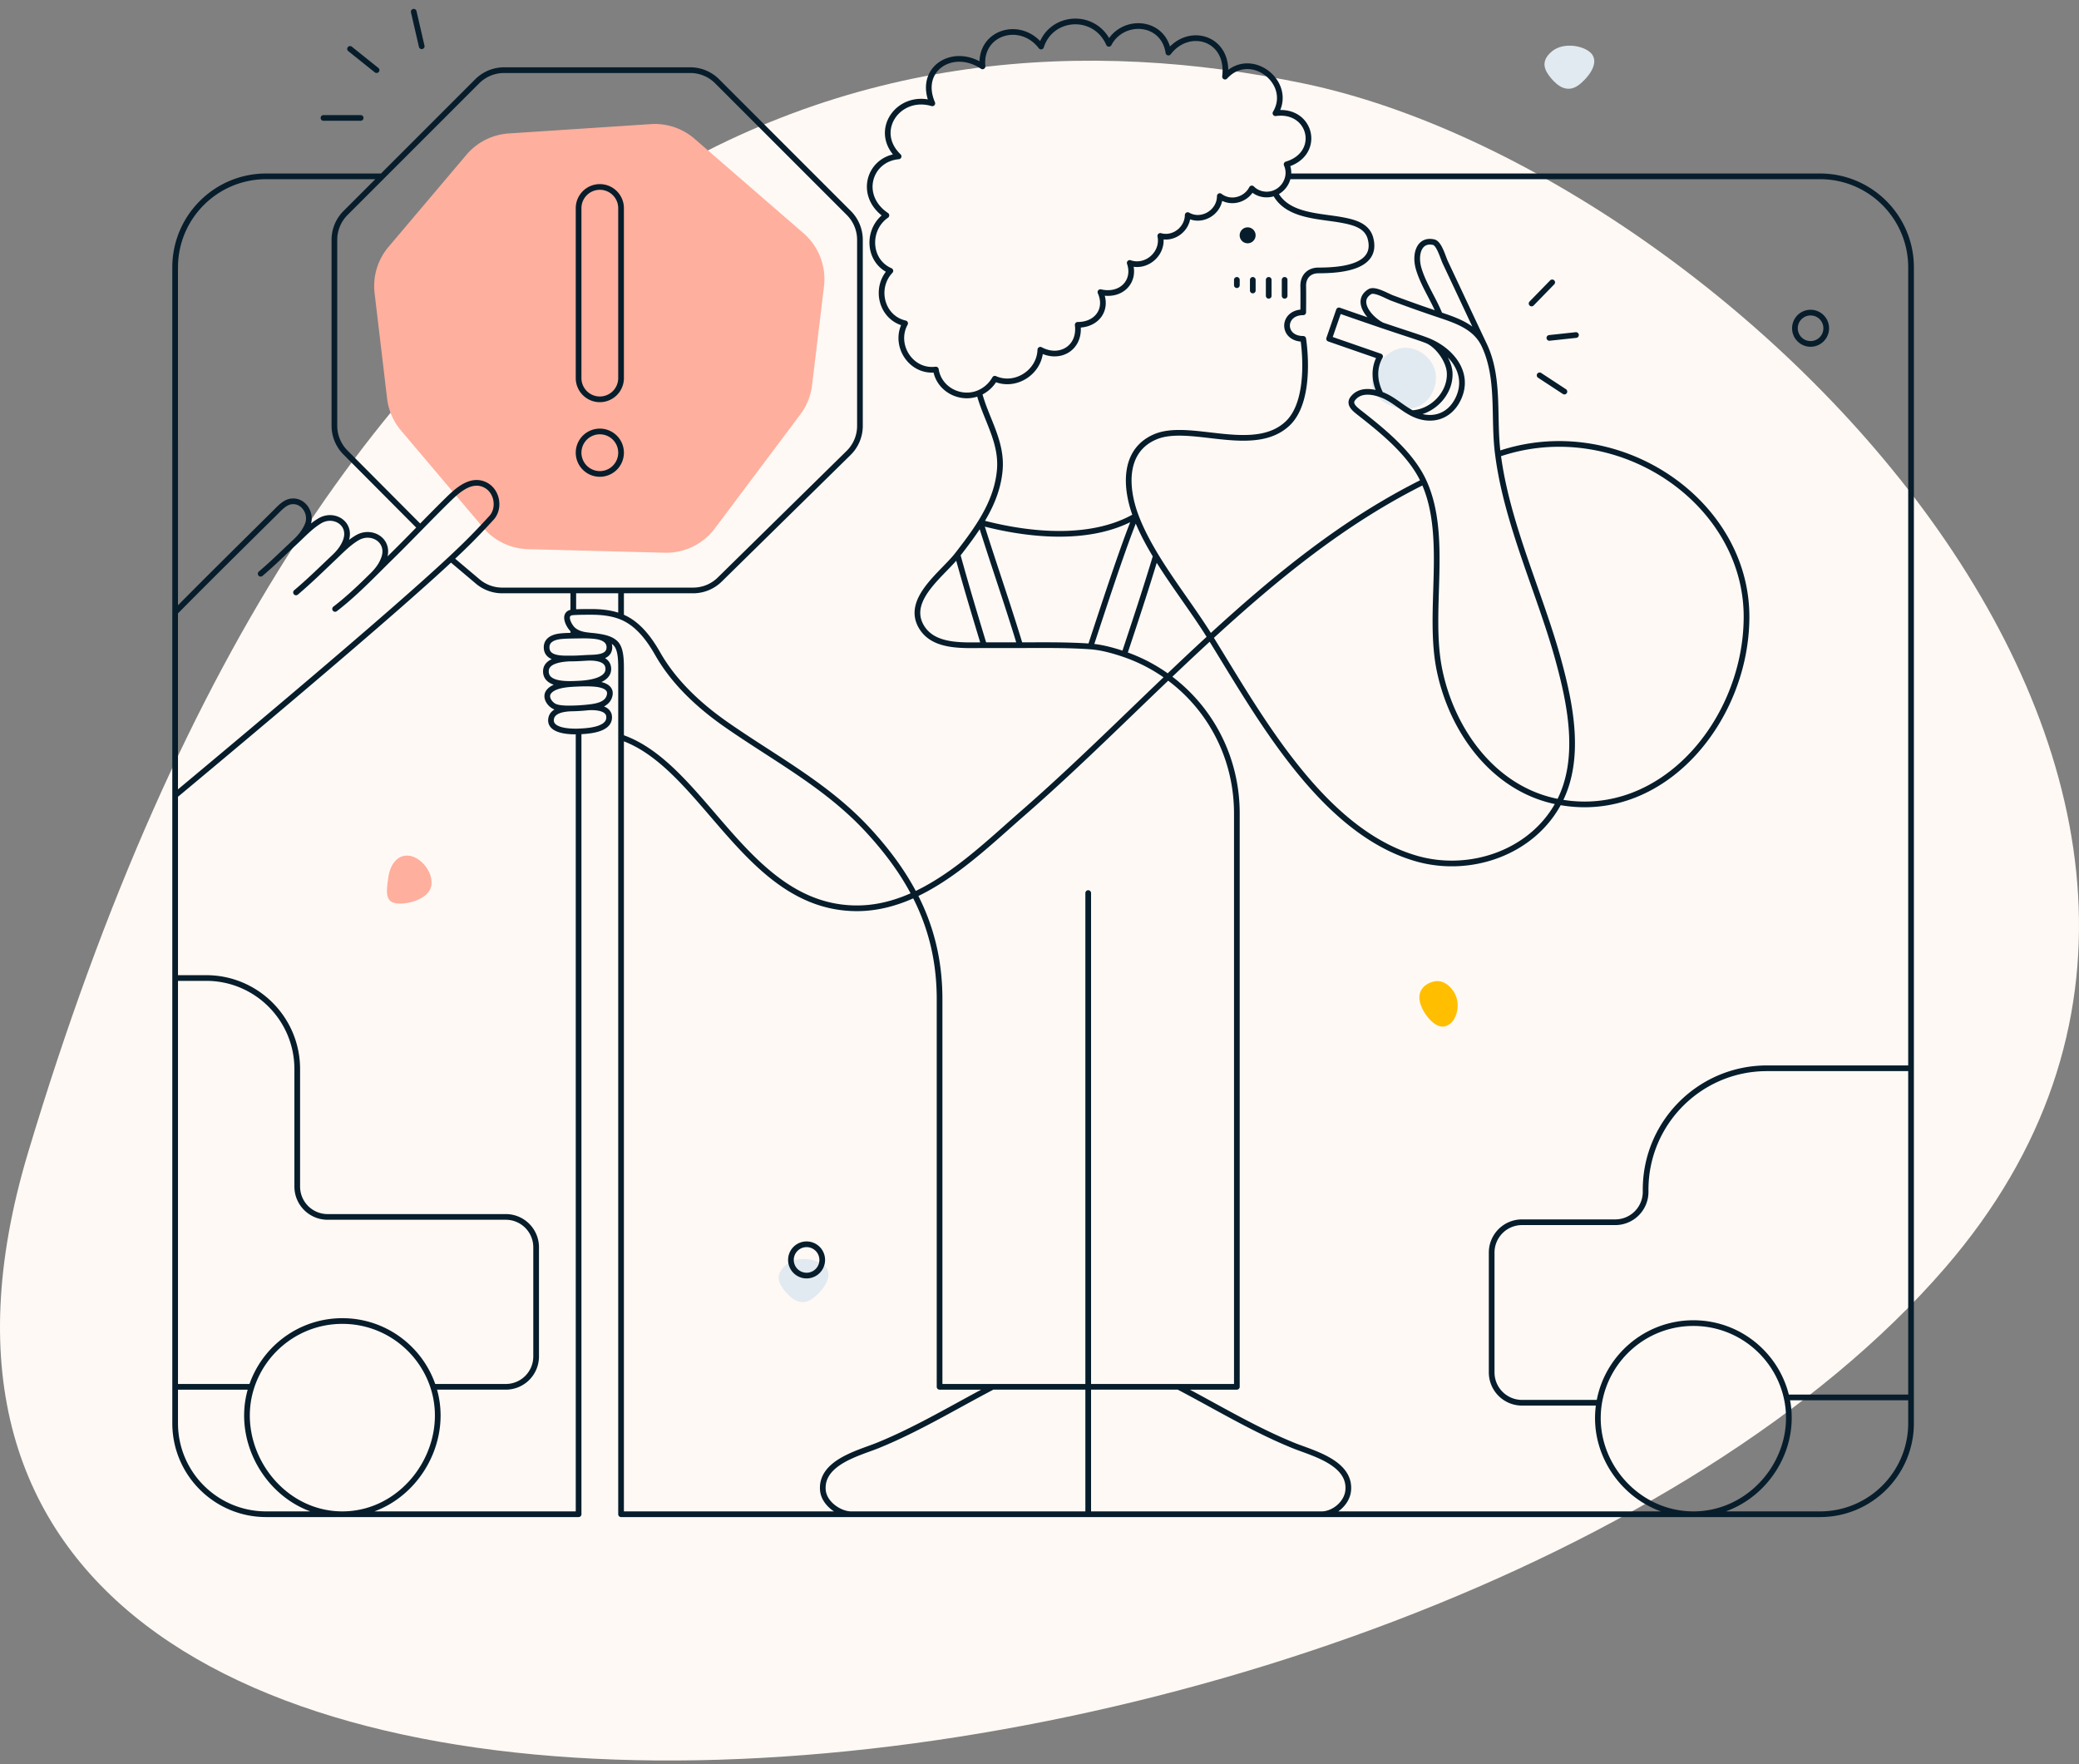
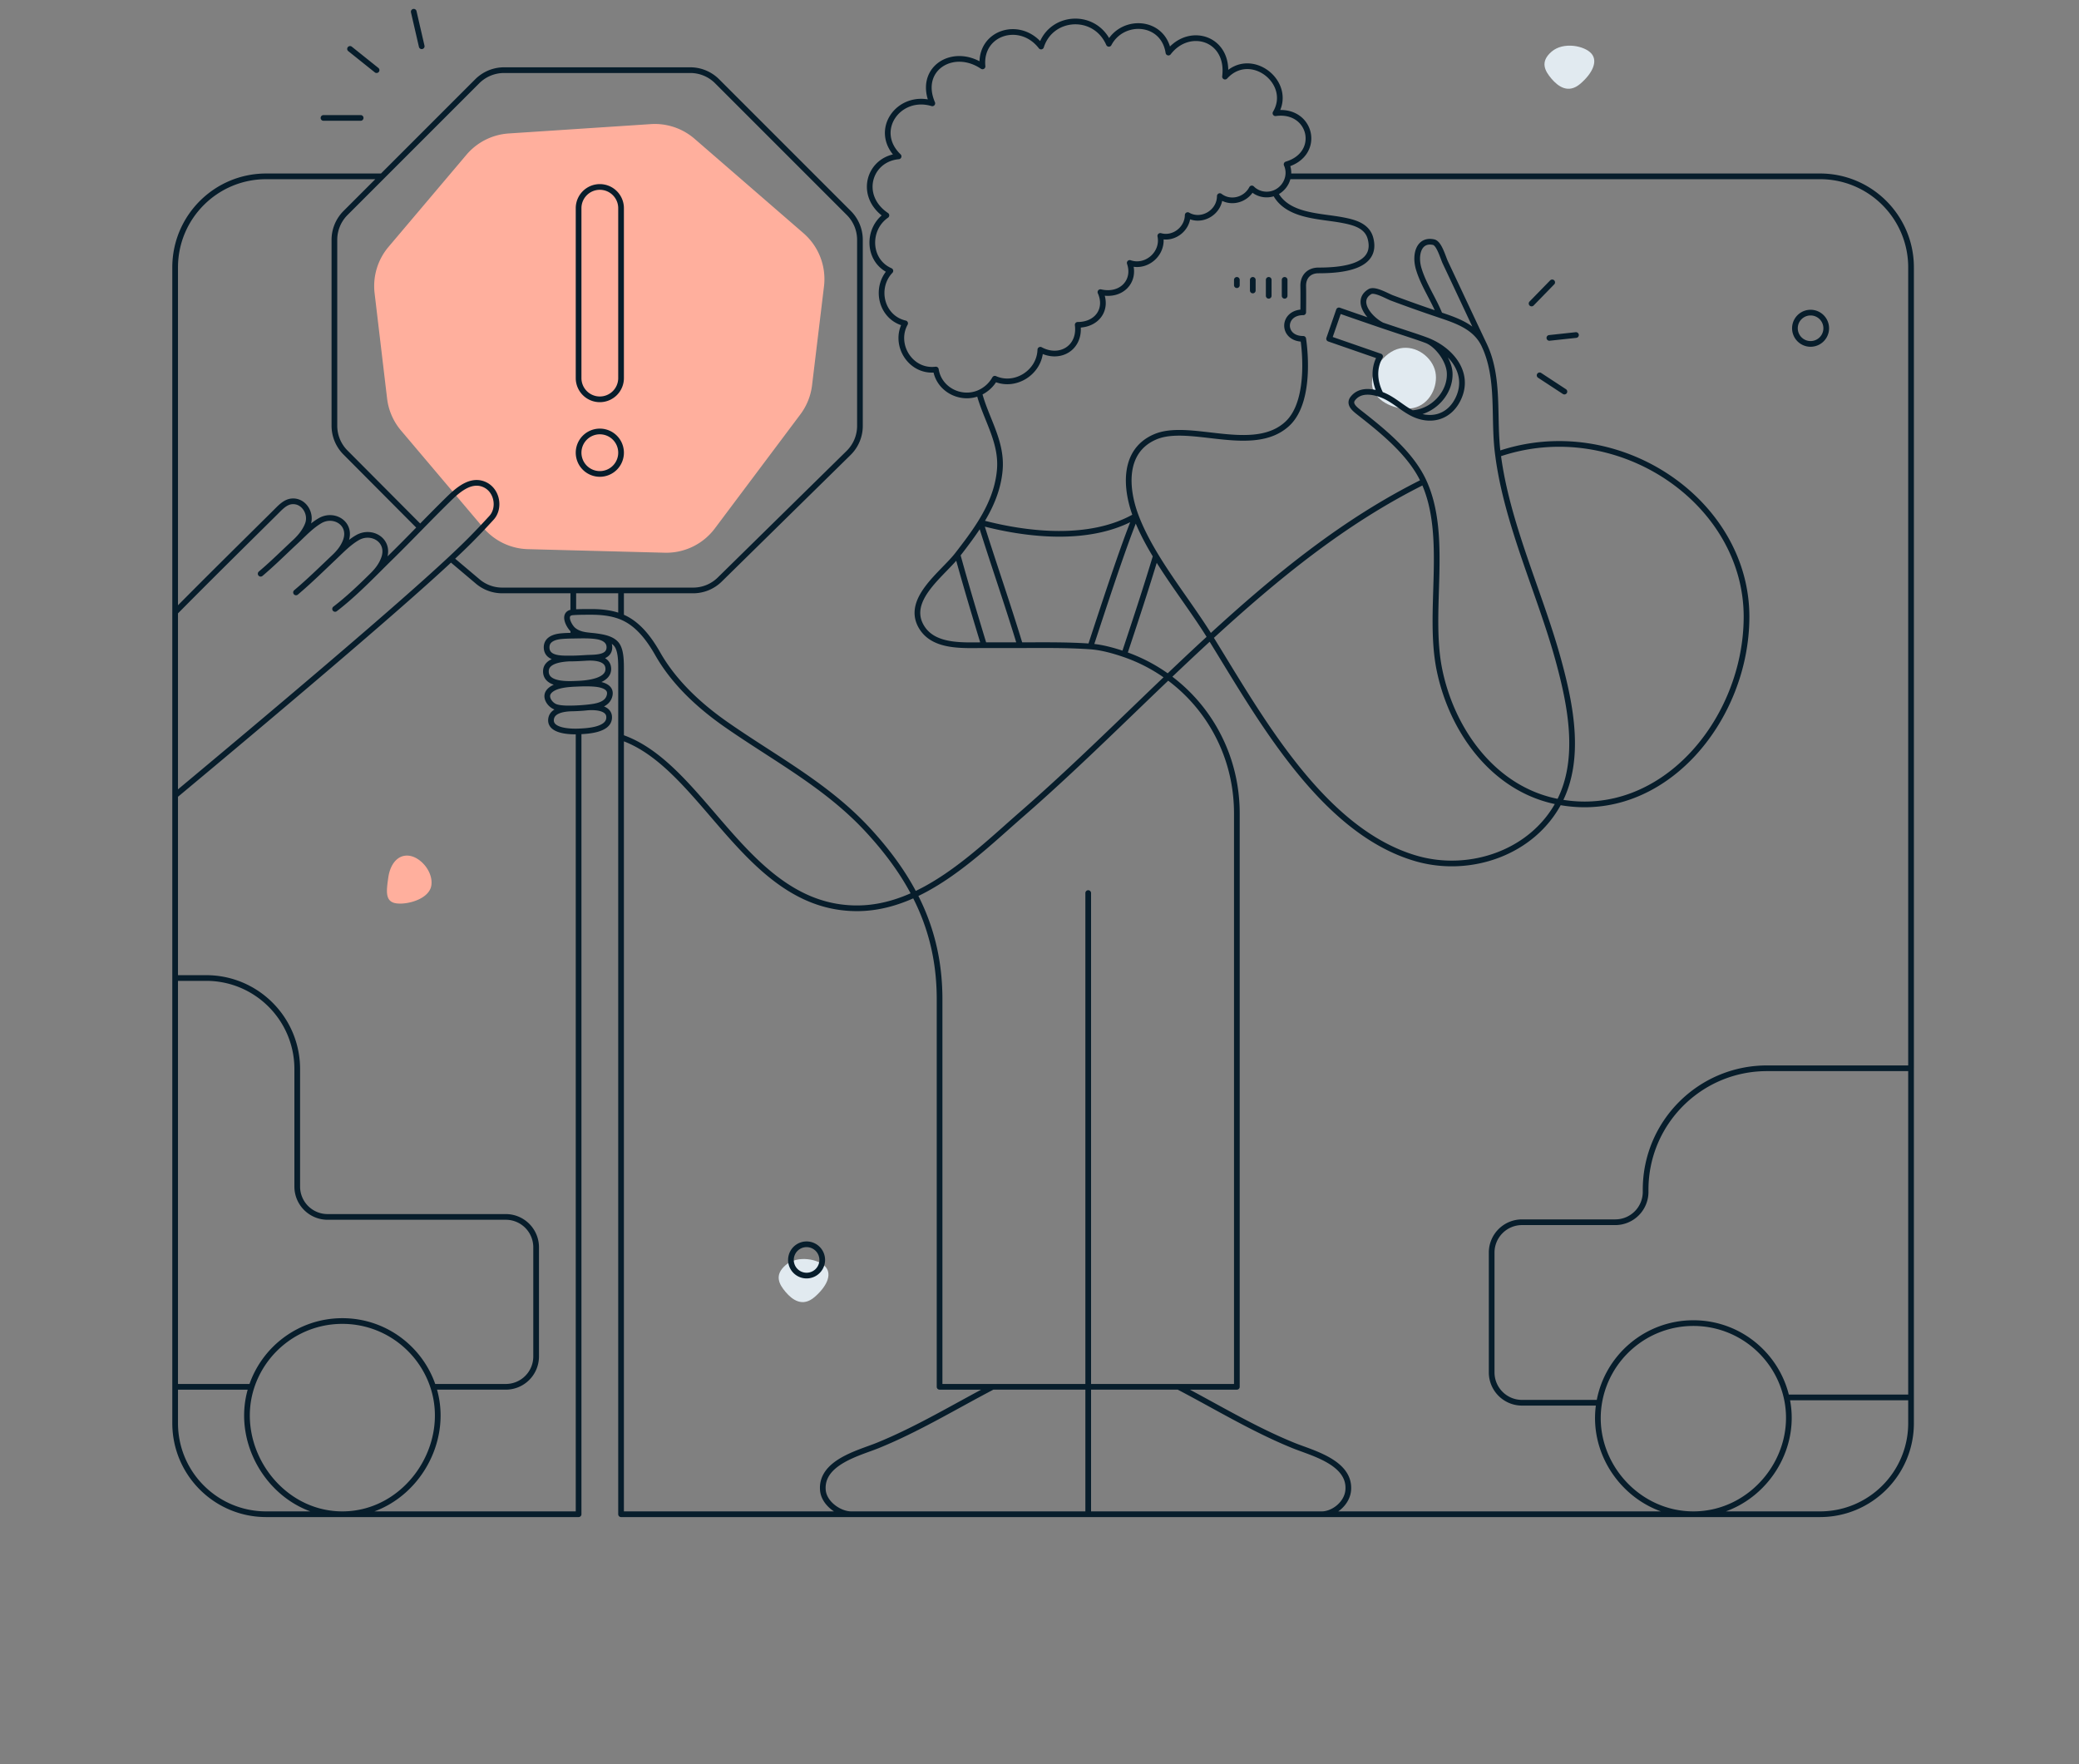
<svg xmlns="http://www.w3.org/2000/svg" width="548" height="465" fill="none">
  <rect width="100%" height="100%" fill="#808080" stroke="none" />
-   <path d="M512.667 334.192c108.045-124.97-55.765-288.49-168.817-312.144C230.799-1.606 88.11 34.617 7.386 303.826c-69.56 231.977 371.715 184.856 505.281 30.366z" fill="#FFF9F5" />
  <path d="M127.372 139.08a16.002 16.002 0 0011.799 5.66l36.033.936a16 16 0 0013.215-6.395l22.546-30.061a16.005 16.005 0 003.085-7.682l3.145-26.067a16 16 0 00-5.405-14.008l-28.705-24.878a16.001 16.001 0 00-11.53-3.875l-37.453 2.464a16.001 16.001 0 00-11.164 5.63l-20.524 24.257a16 16 0 00-3.674 12.22l3.291 27.743a16.001 16.001 0 003.675 8.45l21.666 25.606zM113.7 233.346c.509-3.568-2.768-7.368-5.782-7.797-3.013-.429-5.059 2.151-5.568 5.719l-.003.026c-.507 3.556-.907 6.364 2.099 6.793 3.013.429 8.746-1.173 9.254-4.741z" fill="#FFAF9D" />
-   <path d="M380.74 270.537c2.659-.552 3.936-4.116 3.342-6.977-.594-2.861-3.294-5.468-5.953-4.916-2.658.553-4.486 2.461-3.892 5.323.595 2.861 3.845 7.122 6.503 6.57z" fill="#FFBF00" />
  <path d="M372.523 107.536c4.333-.899 6.614-5.737 5.828-9.522-.786-3.786-4.991-7.102-9.324-6.203-4.332.9-8.072 6.451-7.286 10.237.786 3.785 6.45 6.388 10.782 5.488zM207.14 333.386c-3.131 2.674-1.813 5.08-.043 7.153 1.77 2.072 4.445 4.019 7.576 1.345 3.132-2.674 4.736-5.88 2.966-7.953-1.769-2.072-7.367-3.219-10.499-.545zM408.999 13.595c-3.132 2.675-1.813 5.08-.044 7.153 1.77 2.073 4.445 4.02 7.577 1.346 3.132-2.674 4.736-5.88 2.966-7.953-1.77-2.072-7.367-3.22-10.499-.546z" fill="#E1EAF0" />
-   <path d="M328.817 64.12a2.1 2.1 0 100-4.199 2.1 2.1 0 000 4.199z" fill="#071D2B" />
  <path d="M90.243 399.094H70.166c-13.255 0-24-10.745-24-24v-9.582m44.077 33.582h62.268V192.78M90.243 399.094c-16.981 0-29.106-17.813-23.94-33.582m23.94 33.582c16.982 0 29.107-17.813 23.94-33.583m234.226 33.583c3.036 0 6.731-2.788 6.978-6.43.508-7.24-9.571-9.717-14.342-11.647-10.537-4.263-20.332-10.231-30.416-15.506m37.78 33.583h97.95m-97.95 0h-61.568m23.788-33.583h15.392V214.39c0-19.528-12.301-35.996-29.679-41.956m14.287 193.077h-48.975m-37.298 33.583c-3.036 0-7.213-2.788-7.46-6.43-.508-7.24 9.493-9.696 14.343-11.647 10.537-4.263 20.332-10.231 30.415-15.506m-37.298 33.583h-60.651V194.323m60.651 204.771h62.485m-25.187-33.583h-13.992V263.364c0-17.631-6.717-31.386-18.807-44.511-10.886-11.824-24.473-18.848-37.444-27.887-7.08-4.94-13.741-11.083-18.037-18.639-2.274-3.992-5.26-8.049-9.669-9.799m123.136 72.85v163.716M258.1 103.55c1.735 6.801 6.101 12.82 5.429 20.348-.45 5.115-2.443 9.629-5.057 13.838m-.372-34.186a8.723 8.723 0 004.128-3.733c5.384 2.401 11.812-1.69 11.992-7.64 5.085 2.772 10.64-.446 9.851-6.562 5.153 0 8.019-4.156 5.989-8.62 5.513 1.29 9.392-2.898 7.724-7.696 4.38 1.528 9.014-2.519 8.059-7.122 3.525 1.014 7.178-1.834 7.221-5.485 3.665 2.121 8.465-.737 8.465-5.01 2.768 2.139 6.851 1.068 8.438-2.015 1.582 1.605 4.06 2.03 6.115 1.156M258.1 103.55c-4.788 2.077-10.6-.848-11.418-6.153-6.651.831-11.221-6.546-8.102-12.174-6.304-1.451-8.166-9.353-3.89-13.839-6.049-2.65-6.26-11.028-1.049-14.622-7.545-5.08-4.637-14.844 3.218-15.546-7.01-6.744 0-16.633 8.886-13.98-3.927-9.147 5.481-14.971 13.237-9.738-.881-8.982 9.969-12.334 15.434-5.233 2.621-8.277 14.207-9.07 17.868-.714 3.584-6.853 14.393-6.269 15.7 2.309 5.456-7.108 16.189-3.82 14.917 6.338 6.723-7.378 18.109 1.584 13.293 9.642 9.502-1.302 12.295 10.682 2.938 13.475a5.47 5.47 0 01.398 3.162M150.472 186.721c-1.591.028-3.122-.067-4.076-.428-1.413-.546-2.77-2.435-1.833-3.834 1.41-2.072 5.63-2.17 7.84-2.264m-1.931 6.526a48.87 48.87 0 004.46-.267m-4.46.267c-1.921.083-5.046.498-5.231 2.944-.229 3.033 5.018 3.201 7.27 3.115m2.001-19.388c-1.475.091-2.952.178-4.436.168m4.436-.168c2.104-.13 6.035.162 6.116-2.717.056-1.956-1.755-2.743-3.443-2.978m-2.673 5.695c1.913-.118 5.474-.032 5.807 2.53.477 3.631-5.474 4.17-7.916 4.273m2.529 6.259c2.206-.242 5.297-.644 5.788-3.315.398-2.167-2.187-2.733-3.815-2.892-1.454-.136-2.969-.117-4.502-.052m2.529 6.259c1.985-.144 5.969.013 5.614 2.95-.361 2.989-5.634 3.283-8.035 3.376m4.674-25.083c1.898.264 3.904.646 5.121 1.916 1.485 1.55 1.399 4.943 1.399 7.696v17.014m-6.52-26.626c-2.101-.291-4.313-.186-6.059-1.647m6.059 1.647c-2.003-.278-4.047-.189-6.059-.161m-1.05 6.024c-2.019.114-6.185.501-6.185 3.37-.027 3.787 6.052 3.369 8.512 3.265m-2.327-6.635c-2.149 0-5.912.104-5.995-2.859-.062-2.196 2.064-2.87 3.924-3.032 1.044-.095 2.081-.119 3.121-.133m12.579 26.787c21.955 7.444 32.953 44.888 61.974 45.07 17.351.112 31.638-14.356 43.797-24.949 16.918-14.726 32.831-31.149 49.535-46.468m56.28-41.042c-21.1 10.475-38.97 25.166-56.28 41.042m56.28-41.042c-3.349-7.322-10.672-13.227-16.947-18.147-1.105-.882-2.938-2.197-1.763-3.736 1.695-2.207 4.586-2.077 7.373-1.105m11.337 22.988c6.648 14.534.919 34.09 4.154 49.718 3.327 16.141 14.516 31.637 31.526 34.73M98.163 151.654c1.372-1.364 2.365-2.665 3.009-4.372 1.805-4.744-3.135-7.794-6.969-5.569-2.314 1.341-4.236 3.367-6.227 5.249m10.187 4.692c-3.025 2.992-6.328 6.143-9.837 8.836m9.837-8.836c1.644-1.626 3.206-3.205 4.674-4.639 2.68-2.614 5.3-5.298 7.92-7.969m-32.73 17.093c3.445-2.895 6.68-6.085 9.95-9.177m0 0c1.455-1.357 2.504-2.69 3.134-4.341 1.749-4.589-3.037-7.542-6.745-5.387-2.402 1.398-4.366 3.547-6.436 5.471m-9.222 8.508c3.19-2.695 6.163-5.666 9.222-8.508m-31.764 18.647c8.693-8.796 17.535-17.513 26.32-26.216 1.232-1.204 2.603-2.841 4.436-2.995 3.19-.28 5.275 3.246 4.212 6.045-.588 1.553-1.664 3.05-3.204 4.519m-31.764 18.647V70.477c0-13.255 10.745-24 24-24h30.571M46.166 161.352v48.294m0 0c24.343-20.285 58.291-48.883 72.685-62.364m-72.685 62.364v48.121M336.082 50.823a5.811 5.811 0 003.448-4.346m-3.448 4.346c3.13 6.211 11.72 6.054 17.589 7.156 3.078.574 6.66 1.413 7.57 4.842 2.001 7.57-7.57 8.451-13.713 8.451-2.322 0-4.016 1.463-4.016 4.044.06 2.422 0 6.996 0 6.996-5.633 0-5.729 6.996 0 6.996m0 0s2.644 16.073-4.198 22.389c-8.96 8.271-25.705-.476-34.828 3.442-8.602 3.687-7.842 13.585-5.107 20.864m111.592 75.379c5.975-11.405 2.938-25.882-.196-37.361-4.813-17.631-13.601-35.891-15.938-54.306m16.134 91.667c-6.993 13.32-23.394 18.941-37.543 14.916-24.954-7.122-41.522-37.523-54.417-58.322m91.96 43.406c27.297 5.086 49.394-21.621 49.394-48.849 0-30.645-34.302-53.641-65.528-42.818m0 0c-1.28-9.474.588-19.916-3.615-28.768m-15.247-1.275c2.889 1.085 5.961 5.205 6.143 8.577.28 5.415-4.506 10.377-9.921 10.643m3.778-19.22c-2.686-1.009-6.014-2.016-11.656-3.935m11.656 3.935c6.271 2.355 11.673 8.495 8.416 15.379-2.411 5.095-7.476 6.287-12.194 3.841m0 0c-2.884-1.495-5.132-3.862-8.243-4.946m.365-18.209c-5.718-1.944-11.39-3.93-11.39-3.93l-2.589 7.473 13.433 4.66c-1.842 3.223-1.474 6.812.181 10.006m.365-18.209c-3.246-1.604-7.28-6.422-3.246-8.868 1.287-.783 4.506 1.162 5.919 1.693a373.276 373.276 0 0012.537 4.445m0 0c-1.637-4.14-4.291-7.872-5.569-12.154-1.124-3.766.06-7.896 3.946-7.024 1.455.336 2.421 3.974 3.065 5.345 3.427 7.253 6.81 14.526 10.251 21.773m-11.693-7.94c4.629 1.556 9.444 3.204 11.693 7.94m-132.75 46.789c3.374 10.797 7.126 21.474 10.403 32.311m-10.403-32.311c12.286 3.288 28.964 5.184 40.907-1.733m-40.907 1.733c-1.828 2.941-3.959 5.733-6.081 8.477m46.988-10.21c-3.232 7.724-8.606 24.28-11.936 34.382m11.936-34.382c1.323 3.52 3.188 7.06 5.289 10.529m-8.326 25.902c2.757-8.312 5.486-16.499 8.326-25.902m-8.326 25.902c-2.841-.975-6-1.843-8.899-2.049m17.225-23.853c4.458 7.362 9.809 14.131 14.343 21.444m-31.568 2.409c-6.2-.44-12.09-.338-18.568-.338m-9.501 0c-2.309-7.599-4.618-15.243-6.983-23.834m6.983 23.834c-5.436 0-13.029.608-16.344-4.59-4.666-7.314 5.415-14.142 9.361-19.244m6.983 23.834h9.501M92.265 12.89l6.997 5.597M85.269 31.08h9.795m16.092-18.89l-2.099-9.096m306.35 85.208l-7.011.755m.742-14.635l-5.429 5.569m2.113 18.932l6.534 4.282m-73.742-29.443v4.198m-4.197-4.198v4.198m-4.198-4.198v2.799m-4.198-2.799v1.4m177.708 206.394V70.477c0-13.255-10.745-24-24-24H339.53m164.199 235.079v86.754m0-86.754h-37.964c-17.673 0-32 14.327-32 32v.579a8 8 0 01-8 8h-24.579a8 8 0 00-8 8v31.575a8 8 0 008 8h20.334m24.839 29.384h33.37c13.255 0 24-10.745 24-24v-6.784m-57.37 30.784c15.957 0 28.052-15.403 24.562-30.784m-24.562 30.784c-15.385 0-27.366-14.318-24.839-29.384m0 0c1.998-11.913 12.358-20.99 24.839-20.99 11.986 0 22.018 8.373 24.562 19.59m0 0h32.808M163.705 155.619h18.998a10 10 0 007.008-2.866l33.97-33.374a10.001 10.001 0 002.991-7.133V63.212a9.997 9.997 0 00-2.929-7.071L189.022 21.42a10 10 0 00-7.071-2.93h-49.086a10.001 10.001 0 00-7.071 2.93l-25.057 25.057m62.968 109.142v6.909m0-6.909h-12.593m12.593 6.909c-2.578-1.023-5.431-1.276-8.214-1.255-1.446 0-2.936.003-4.379.1m0 0c-.308.021-.599.068-.84.166-1.819.761-.147 3.675.854 4.511m-.014-4.677v-5.754m0 0h-18.731a9.998 9.998 0 01-6.452-2.36l-7.078-5.977m32.275 18.768v1.486M100.737 46.477l-9.664 9.664a10 10 0 00-2.929 7.07v48.99a10 10 0 002.913 7.055l19.7 19.79m0 0c2.327-2.372 4.655-4.744 7.024-7.073 2.323-2.281 5.583-5.443 9.067-4.562 4.128 1.064 5.184 6.356 2.715 9.054-4.503 4.919-7.003 7.344-10.712 10.817m-52.548 218.23c3.298-10.068 12.77-17.34 23.94-17.34 11.17 0 20.642 7.272 23.94 17.339m-47.88.001H46.166m0 0V257.767m68.017 107.744h19.134a8 8 0 008-8v-28.777a8 8 0 00-8-8H86.349a8 8 0 01-8-8v-30.967c0-13.255-10.745-24-24-24h-8.183m117.539-138.528a5.597 5.597 0 11-11.193 0 5.597 5.597 0 0111.193 0zm53.026 212.831a4.125 4.125 0 11-8.25 0 4.125 4.125 0 018.25 0zM481.372 86.518a4.125 4.125 0 11-8.25 0 4.125 4.125 0 018.25 0zM158.108 49.275v0a5.597 5.597 0 00-5.597 5.597V99.65a5.597 5.597 0 005.597 5.597v0a5.597 5.597 0 005.597-5.597V54.872a5.597 5.597 0 00-5.597-5.597z" stroke="#071D2B" stroke-width="1.5" stroke-miterlimit="10" stroke-linecap="round" stroke-linejoin="round" />
</svg>